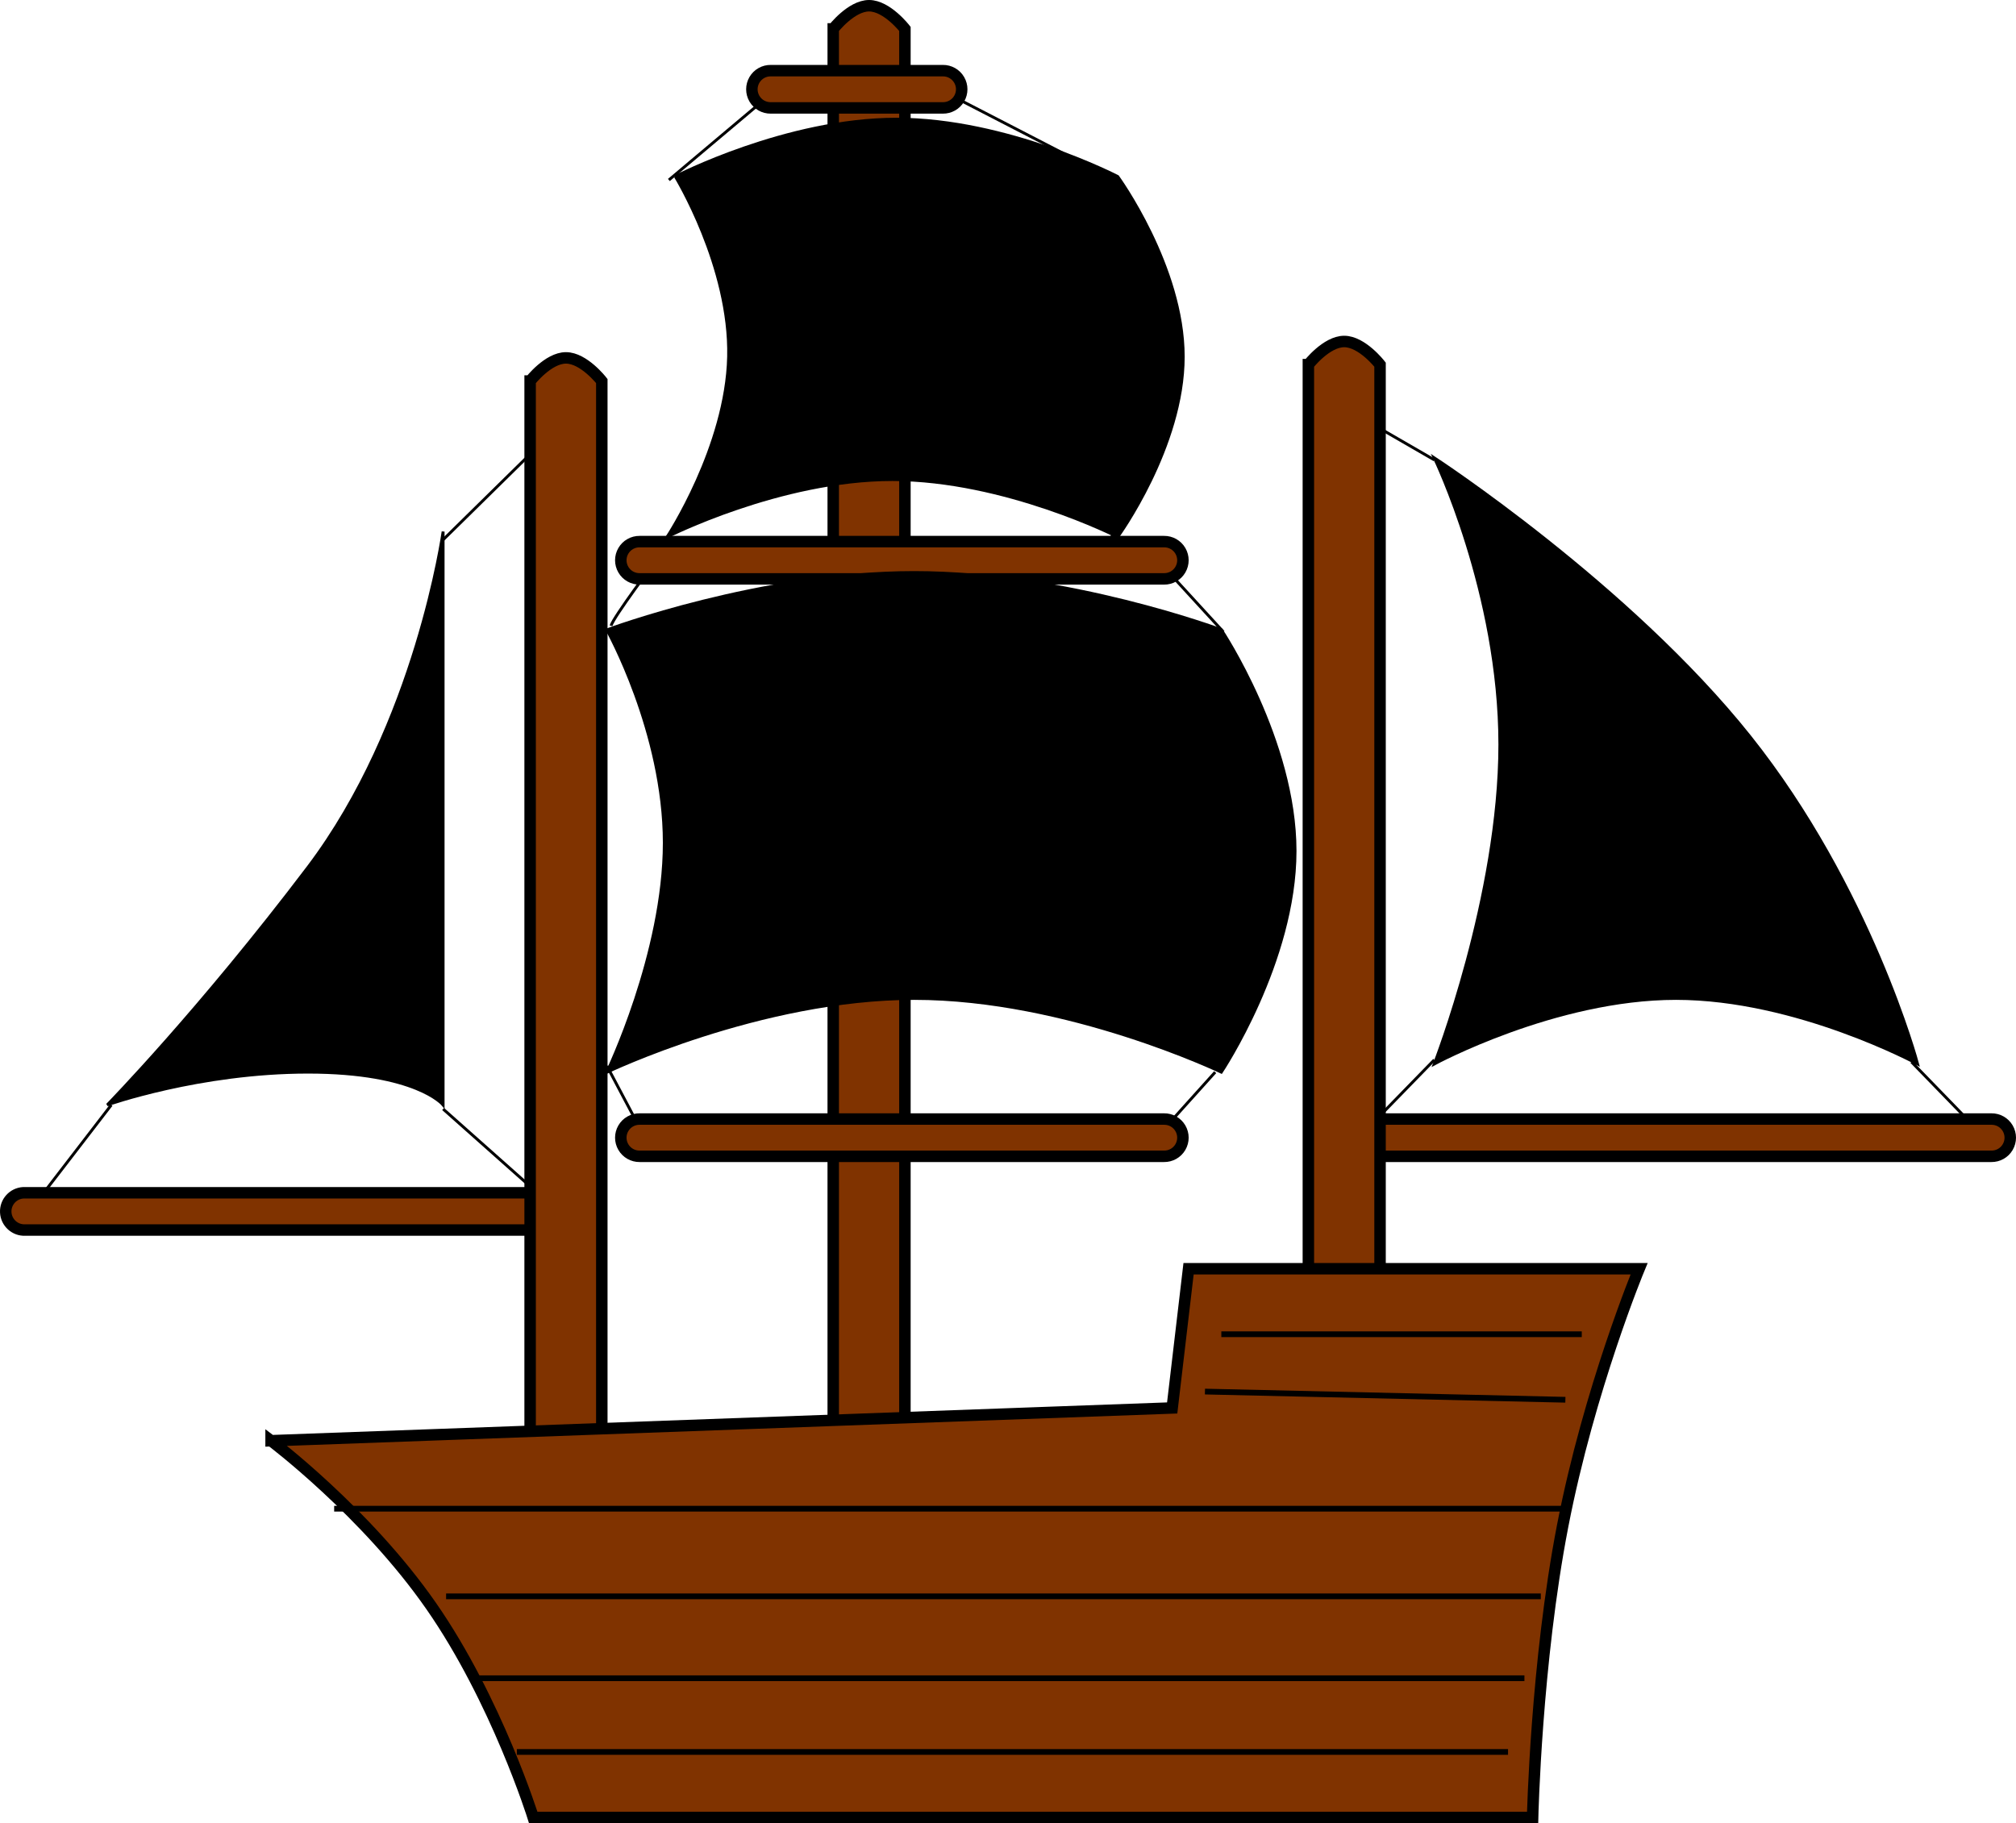
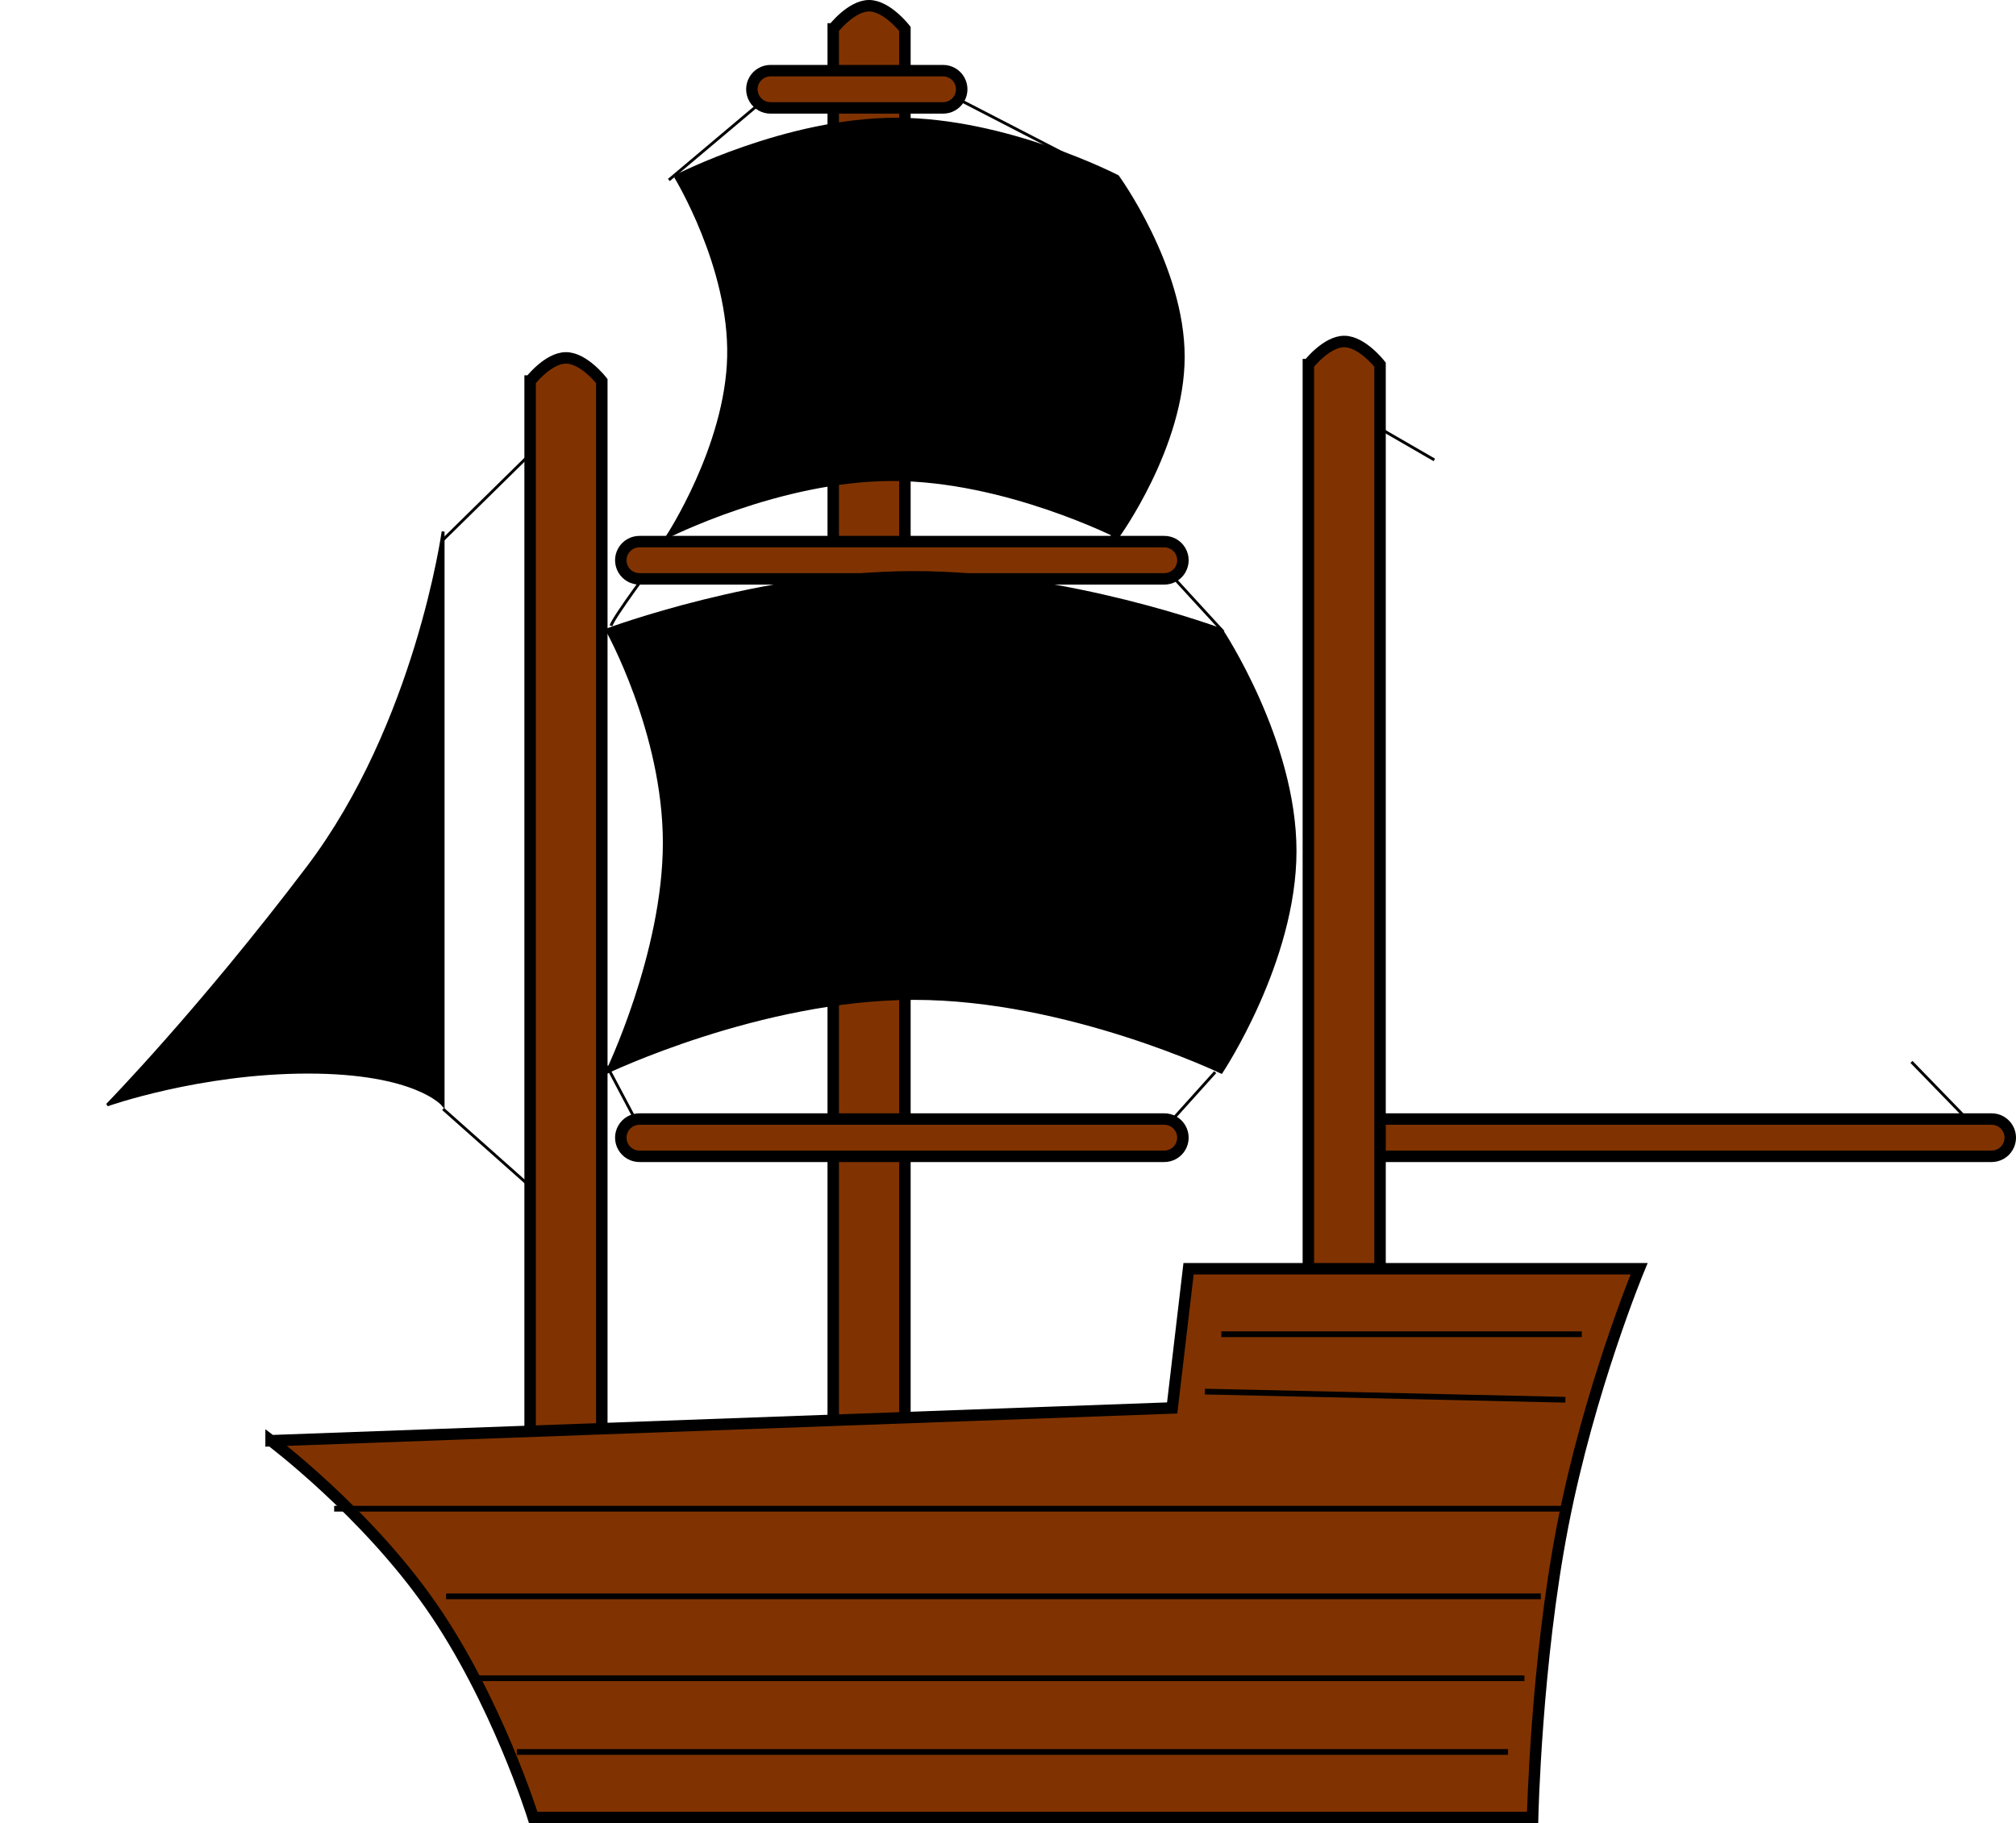
<svg xmlns="http://www.w3.org/2000/svg" width="703.148" height="636.001">
  <title>brown pirate ship</title>
  <g>
    <title>Layer 1</title>
    <g id="layer1">
      <path fill="none" fill-opacity="0.75" fill-rule="evenodd" stroke="black" stroke-width="1px" id="path1928" d="m224.551,396.144l-12.857,-24.286" />
      <path fill="none" fill-opacity="0.75" fill-rule="evenodd" stroke="black" stroke-width="1px" id="path1930" d="m404.551,395.43l19.286,-21.429" />
      <path fill="none" fill-opacity="0.75" fill-rule="evenodd" stroke="black" stroke-width="1px" id="path10833" d="m271.679,30.459l-38.386,32.325" />
      <path fill="none" fill-opacity="0.75" fill-rule="evenodd" stroke="black" stroke-width="1px" id="path1918" d="m468.122,141.859l32.143,18.571" />
-       <path fill="none" fill-opacity="0.75" fill-rule="evenodd" stroke="black" stroke-width="1px" id="path1920" d="m473.837,396.859l26.429,-27.143" />
      <path fill="none" fill-opacity="0.75" fill-rule="evenodd" stroke="black" stroke-width="1px" id="path1922" d="m690.265,394.716l-23.571,-24.286" />
      <path fill="none" fill-opacity="0.75" fill-rule="evenodd" stroke="black" stroke-width="1px" id="path10835" d="m326.228,30.459l62.629,32.325" />
      <path fill="none" fill-opacity="0.75" fill-rule="evenodd" stroke="black" stroke-width="1px" id="path12637" d="m387.408,186.859l16.429,8.571" />
      <path fill="none" fill-opacity="0.75" fill-rule="evenodd" stroke="black" stroke-width="1px" id="path12635" d="m233.837,186.144l-8.571,9.286" />
      <path fill="none" fill-opacity="0.75" fill-rule="evenodd" stroke="black" stroke-width="1px" id="path1932" d="m403.122,194.716l23.571,25.714" />
      <path fill="none" fill-opacity="0.75" fill-rule="evenodd" stroke="black" stroke-width="1px" id="path1934" d="m228.837,195.43c0,0 -15,20 -15.714,22.857" />
      <path fill="none" fill-opacity="0.75" fill-rule="evenodd" stroke="black" stroke-width="1px" id="path1936" d="m197.408,146.144l-42.857,42.143" />
      <path fill="none" fill-opacity="0.75" fill-rule="evenodd" stroke="black" stroke-width="1px" id="path1924" d="m193.122,421.144l-38.571,-34.286" />
-       <path fill="none" fill-opacity="0.75" fill-rule="evenodd" stroke="black" stroke-width="1px" id="path1926" d="m10.265,422.573l28.571,-37.143" />
      <path fill="#803300" fill-rule="evenodd" stroke="black" stroke-width="4" stroke-linecap="round" stroke-miterlimit="4" id="path1908" d="m463.118,390.362c-2.344,-0.033 -4.525,1.198 -5.706,3.223c-1.182,2.025 -1.182,4.529 0,6.554c1.182,2.025 3.362,3.256 5.706,3.223l231.438,0c2.344,0.033 4.525,-1.198 5.706,-3.223c1.182,-2.025 1.182,-4.529 0,-6.554c-1.182,-2.025 -3.362,-3.256 -5.706,-3.223l-231.438,0z" />
-       <path fill="#803300" fill-rule="evenodd" stroke="black" stroke-width="4" stroke-linecap="round" stroke-miterlimit="4" id="path1912" d="m8.18,416.081c-3.59,0.181 -6.353,3.238 -6.172,6.828c0.181,3.59 3.238,6.353 6.828,6.172l188.562,0c2.344,0.033 4.525,-1.198 5.706,-3.223c1.182,-2.025 1.182,-4.529 0,-6.554c-1.182,-2.025 -3.362,-3.256 -5.706,-3.223l-188.562,0c-0.219,-0.011 -0.438,-0.011 -0.656,0l0,0z" />
      <path fill="#803300" fill-rule="evenodd" stroke="black" stroke-width="4" stroke-linecap="square" stroke-miterlimit="4" id="path1874" d="m184.899,132.925l0,12.5l0,348.562l0,12.5l25,0l0,-12.5l0,-348.562l0,-12.5c0,0 -6.25,-8.081 -12.5,-8.081c-6.25,0 -12.5,8.081 -12.5,8.081zm105.719,-122.844l0,12.5l0,468.562l0,12.5l25,0l0,-12.5l0,-468.562l0,-12.5c0,0 -6.25,-8.081 -12.5,-8.081c-6.25,0 -12.5,8.081 -12.5,8.081zm165.719,117.125l0,12.5l0,297.156l0,12.5l25,0l0,-12.5l0,-297.156l0,-12.5c0,0 -6.25,-8.081 -12.5,-8.081c-6.25,0 -12.5,8.081 -12.5,8.081z" />
      <path fill="#803300" fill-rule="evenodd" stroke="black" stroke-width="4" stroke-linecap="round" stroke-miterlimit="4" id="path1906" d="m223.118,390.362c-2.344,-0.033 -4.525,1.198 -5.706,3.223c-1.182,2.025 -1.182,4.529 0,6.554c1.182,2.025 3.362,3.256 5.706,3.223l182.875,0c2.344,0.033 4.525,-1.198 5.706,-3.223c1.182,-2.025 1.182,-4.529 0,-6.554c-1.182,-2.025 -3.362,-3.256 -5.706,-3.223l-182.875,0z" />
      <path fill="#803300" fill-rule="evenodd" stroke="black" stroke-width="4" stroke-linecap="round" stroke-miterlimit="4" id="path1910" d="m268.837,24.644c-2.344,-0.033 -4.525,1.198 -5.706,3.223c-1.182,2.025 -1.182,4.529 0,6.554c1.182,2.025 3.362,3.256 5.706,3.223l60,0c2.344,0.033 4.525,-1.198 5.706,-3.223c1.182,-2.025 1.182,-4.529 0,-6.554c-1.182,-2.025 -3.362,-3.256 -5.706,-3.223l-60,0z" />
      <path fill="#803300" fill-rule="evenodd" stroke="black" stroke-width="4" stroke-linecap="round" stroke-miterlimit="4" id="use12631" d="m223.118,188.934c-2.344,-0.033 -4.525,1.198 -5.706,3.223c-1.182,2.025 -1.182,4.529 0,6.554c1.182,2.025 3.362,3.256 5.706,3.223l182.875,0c2.344,0.033 4.525,-1.198 5.706,-3.223c1.182,-2.025 1.182,-4.529 0,-6.554c-1.182,-2.025 -3.362,-3.256 -5.706,-3.223l-182.875,0z" />
-       <path fill="#000000" fill-rule="evenodd" stroke="black" stroke-width="1px" id="path1880" d="m500.265,159.716c0,0 22.857,47.143 22.857,100c0,52.857 -22.857,111.429 -22.857,111.429c0,0 42.143,-22.857 84.286,-22.857c42.143,0 84.286,22.857 84.286,22.857c0,0 -16.429,-61.429 -58.571,-114.286c-42.143,-52.857 -110,-97.143 -110,-97.143z" />
      <g id="g13152">
        <path fill="#803300" fill-rule="evenodd" stroke="black" stroke-width="4" stroke-miterlimit="4" id="path1872" d="m94.551,502.573c0,0 32.959,24.776 55.816,57.633c22.857,32.857 35.613,73.796 35.613,73.796l348.571,0c0,0 1.204,-53.918 10.49,-101.775c9.286,-47.857 26.653,-89.653 26.653,-89.653l-157.143,0l-5.714,48.571l-314.286,11.429z" />
        <path fill="none" fill-opacity="0.75" fill-rule="evenodd" stroke="black" stroke-width="2" stroke-miterlimit="4" id="path1888" d="m116.551,526.287l428.571,0" />
        <path fill="none" fill-opacity="0.75" fill-rule="evenodd" stroke="black" stroke-width="2" stroke-miterlimit="4" id="path1890" d="m155.591,556.859l381.817,0" />
        <path fill="none" fill-opacity="0.75" fill-rule="evenodd" stroke="black" stroke-width="2" stroke-miterlimit="4" id="path1892" d="m531.694,585.43l-365.714,0" />
        <path fill="none" fill-opacity="0.75" fill-rule="evenodd" stroke="black" stroke-width="2" stroke-miterlimit="4" id="path1894" d="m180.265,611.144l345.714,0" />
        <path fill="none" fill-opacity="0.75" fill-rule="evenodd" stroke="black" stroke-width="2" stroke-miterlimit="4" id="path1896" d="m425.979,465.43l125.714,0" />
        <path fill="none" fill-opacity="0.75" fill-rule="evenodd" stroke="black" stroke-width="2" stroke-miterlimit="4" id="path1898" d="m545.979,488.287l-125.714,-2.857" />
      </g>
      <path fill="#000000" fill-rule="evenodd" stroke="black" stroke-width="1px" id="path1882" d="m235.551,61.573c0,0 38.571,-20 77.143,-20c38.571,0 77.143,20 77.143,20c0,0 22.857,31.429 22.857,62.857c0,31.429 -22.857,62.857 -22.857,62.857c0,0 -39.286,-20 -78.571,-20c-39.286,0 -78.571,20 -78.571,20c0,0 20.714,-31.429 21.429,-62.857c0.714,-31.429 -18.571,-62.857 -18.571,-62.857z" />
      <path fill="#000000" fill-rule="evenodd" stroke="black" stroke-width="1px" id="path1884" d="m211.694,219.716c0,0 53.571,-20 107.143,-20c53.571,0 107.143,20 107.143,20c0,0 25.714,38.571 25.714,77.143c0,38.571 -25.714,77.143 -25.714,77.143c0,0 -53.571,-25.714 -107.143,-25.714c-53.571,0 -107.143,25.714 -107.143,25.714c0,0 20,-41.429 20,-80c0,-38.571 -20,-74.286 -20,-74.286z" />
      <path fill="#000000" fill-rule="evenodd" stroke="black" stroke-width="1px" id="path1886" d="m154.551,185.43c0,0 0,50 0,100c0,50 0,100 0,100c0,0 -9.286,-11.429 -47.143,-11.429c-37.857,0 -70,11.429 -70,11.429c0,0 32.143,-32.857 70,-82.857c37.857,-50 47.143,-117.143 47.143,-117.143z" />
    </g>
  </g>
</svg>